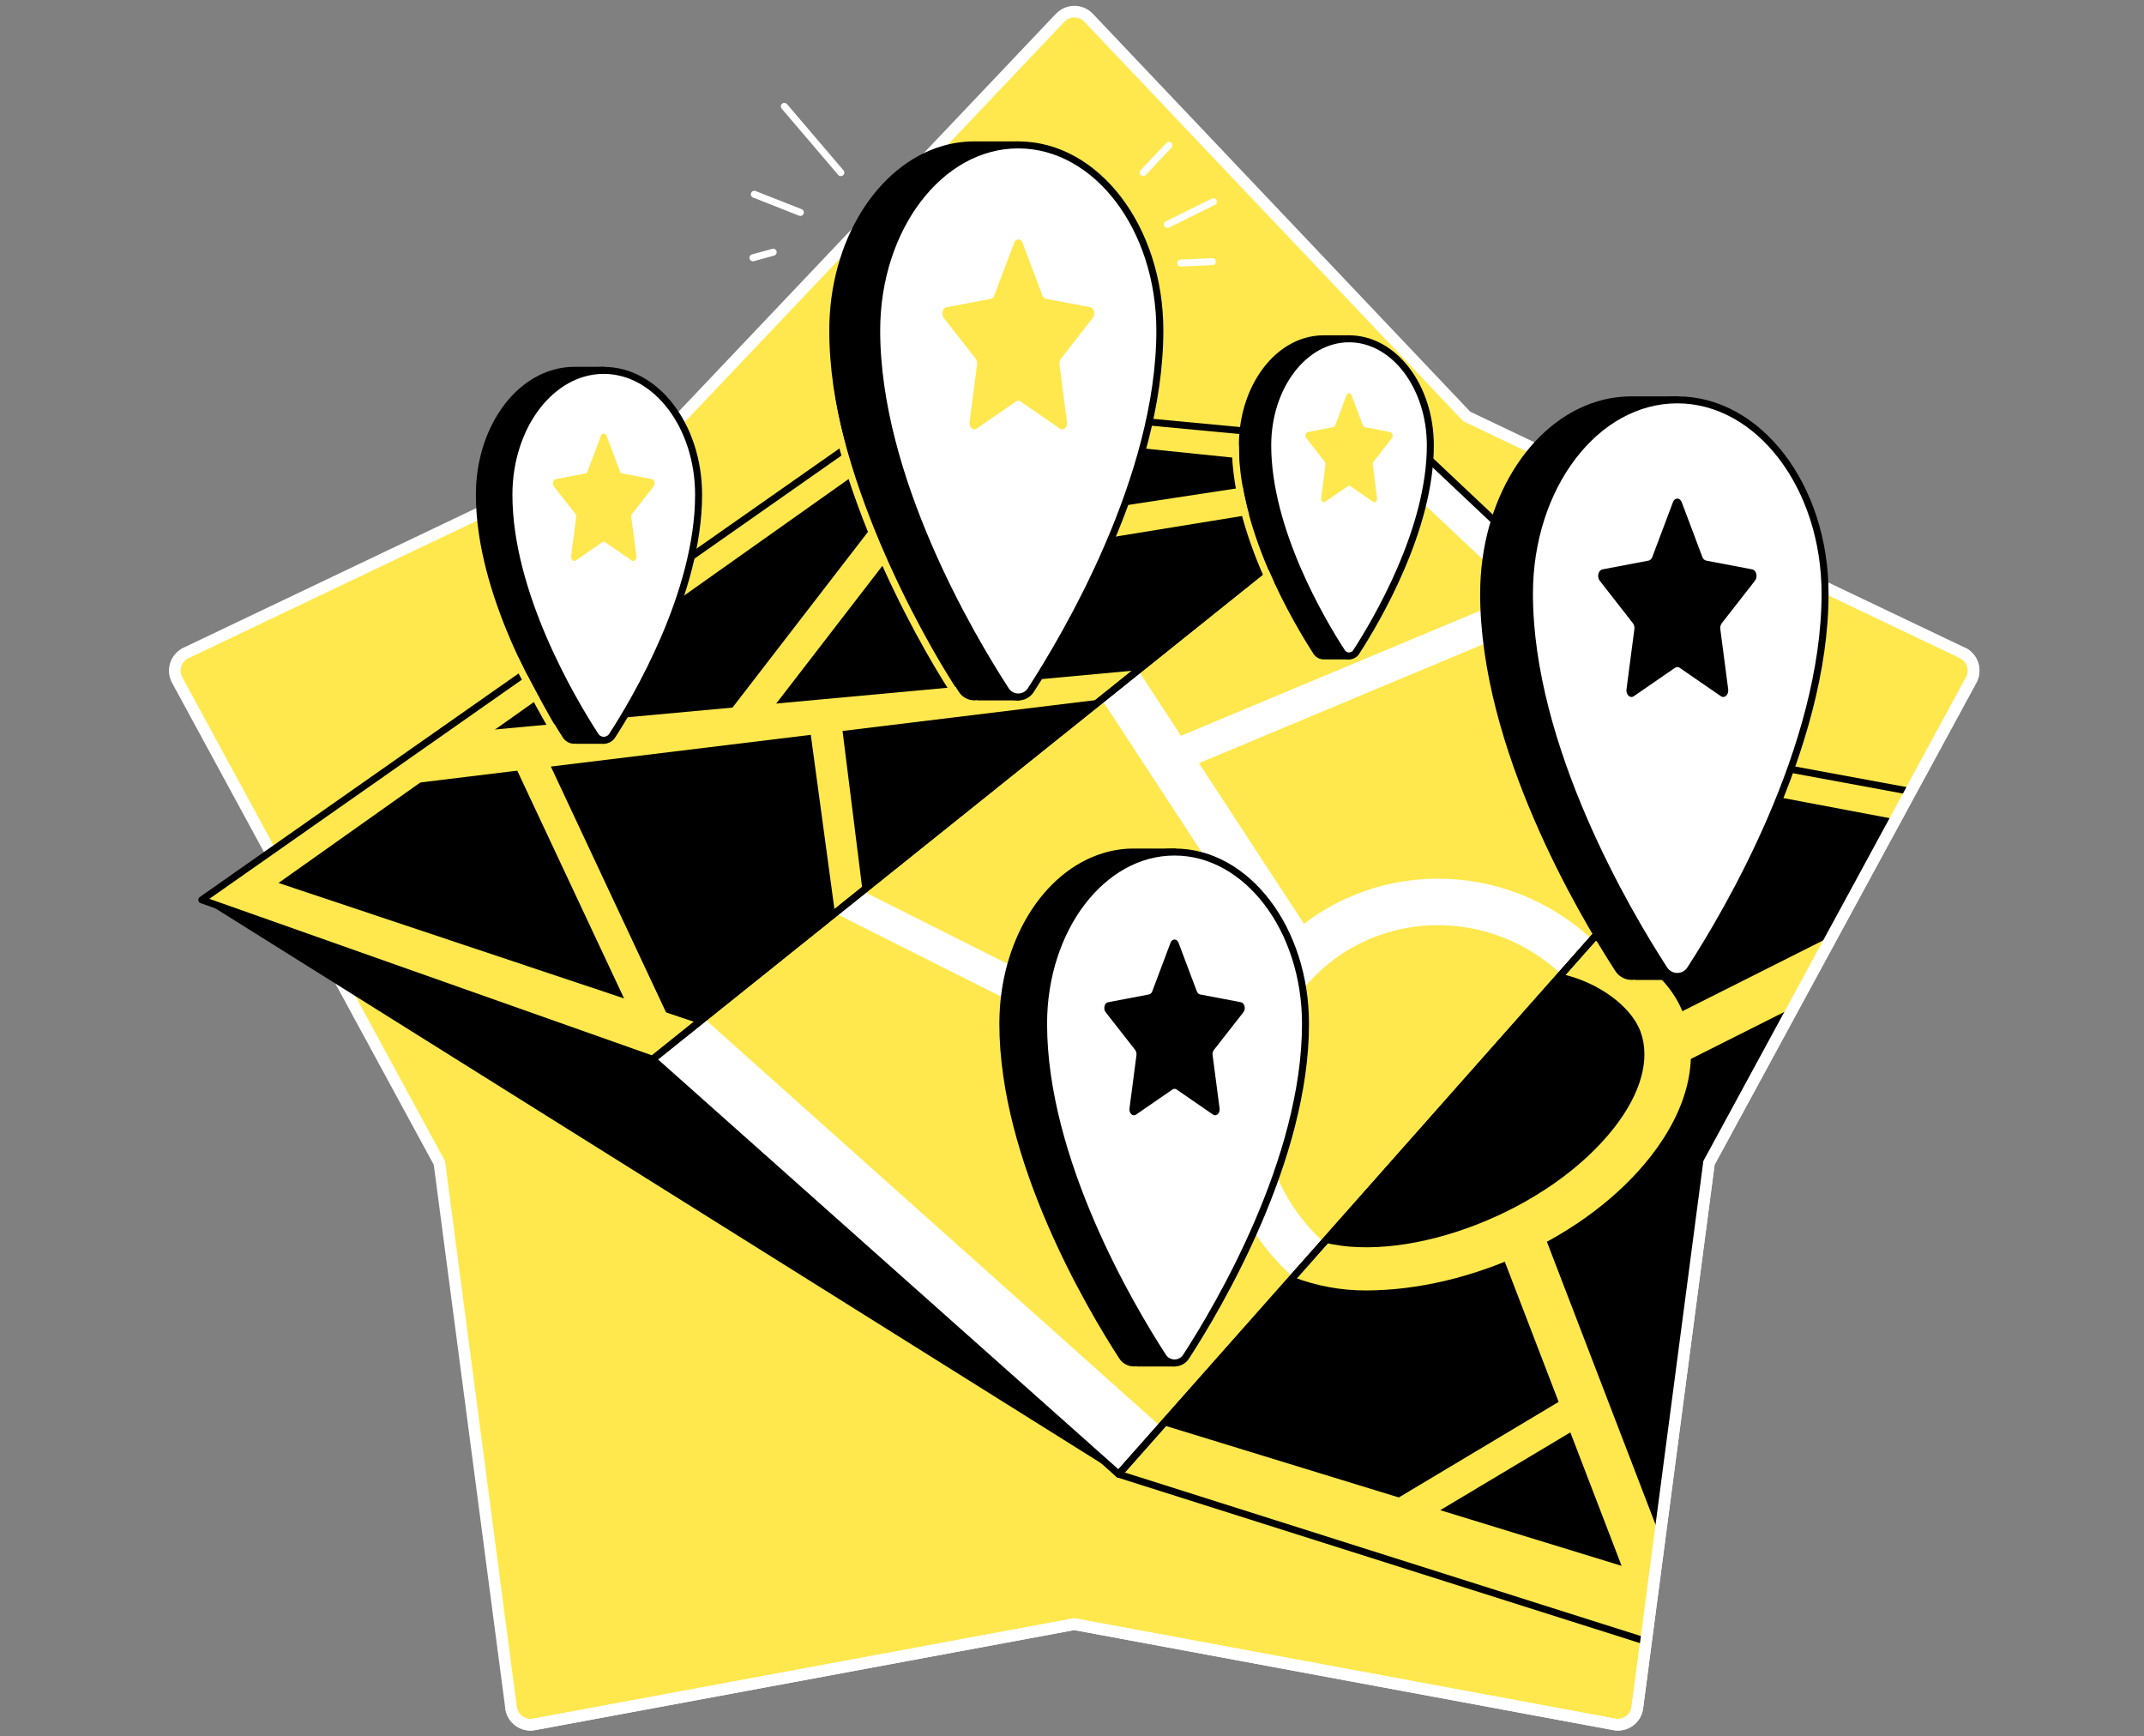
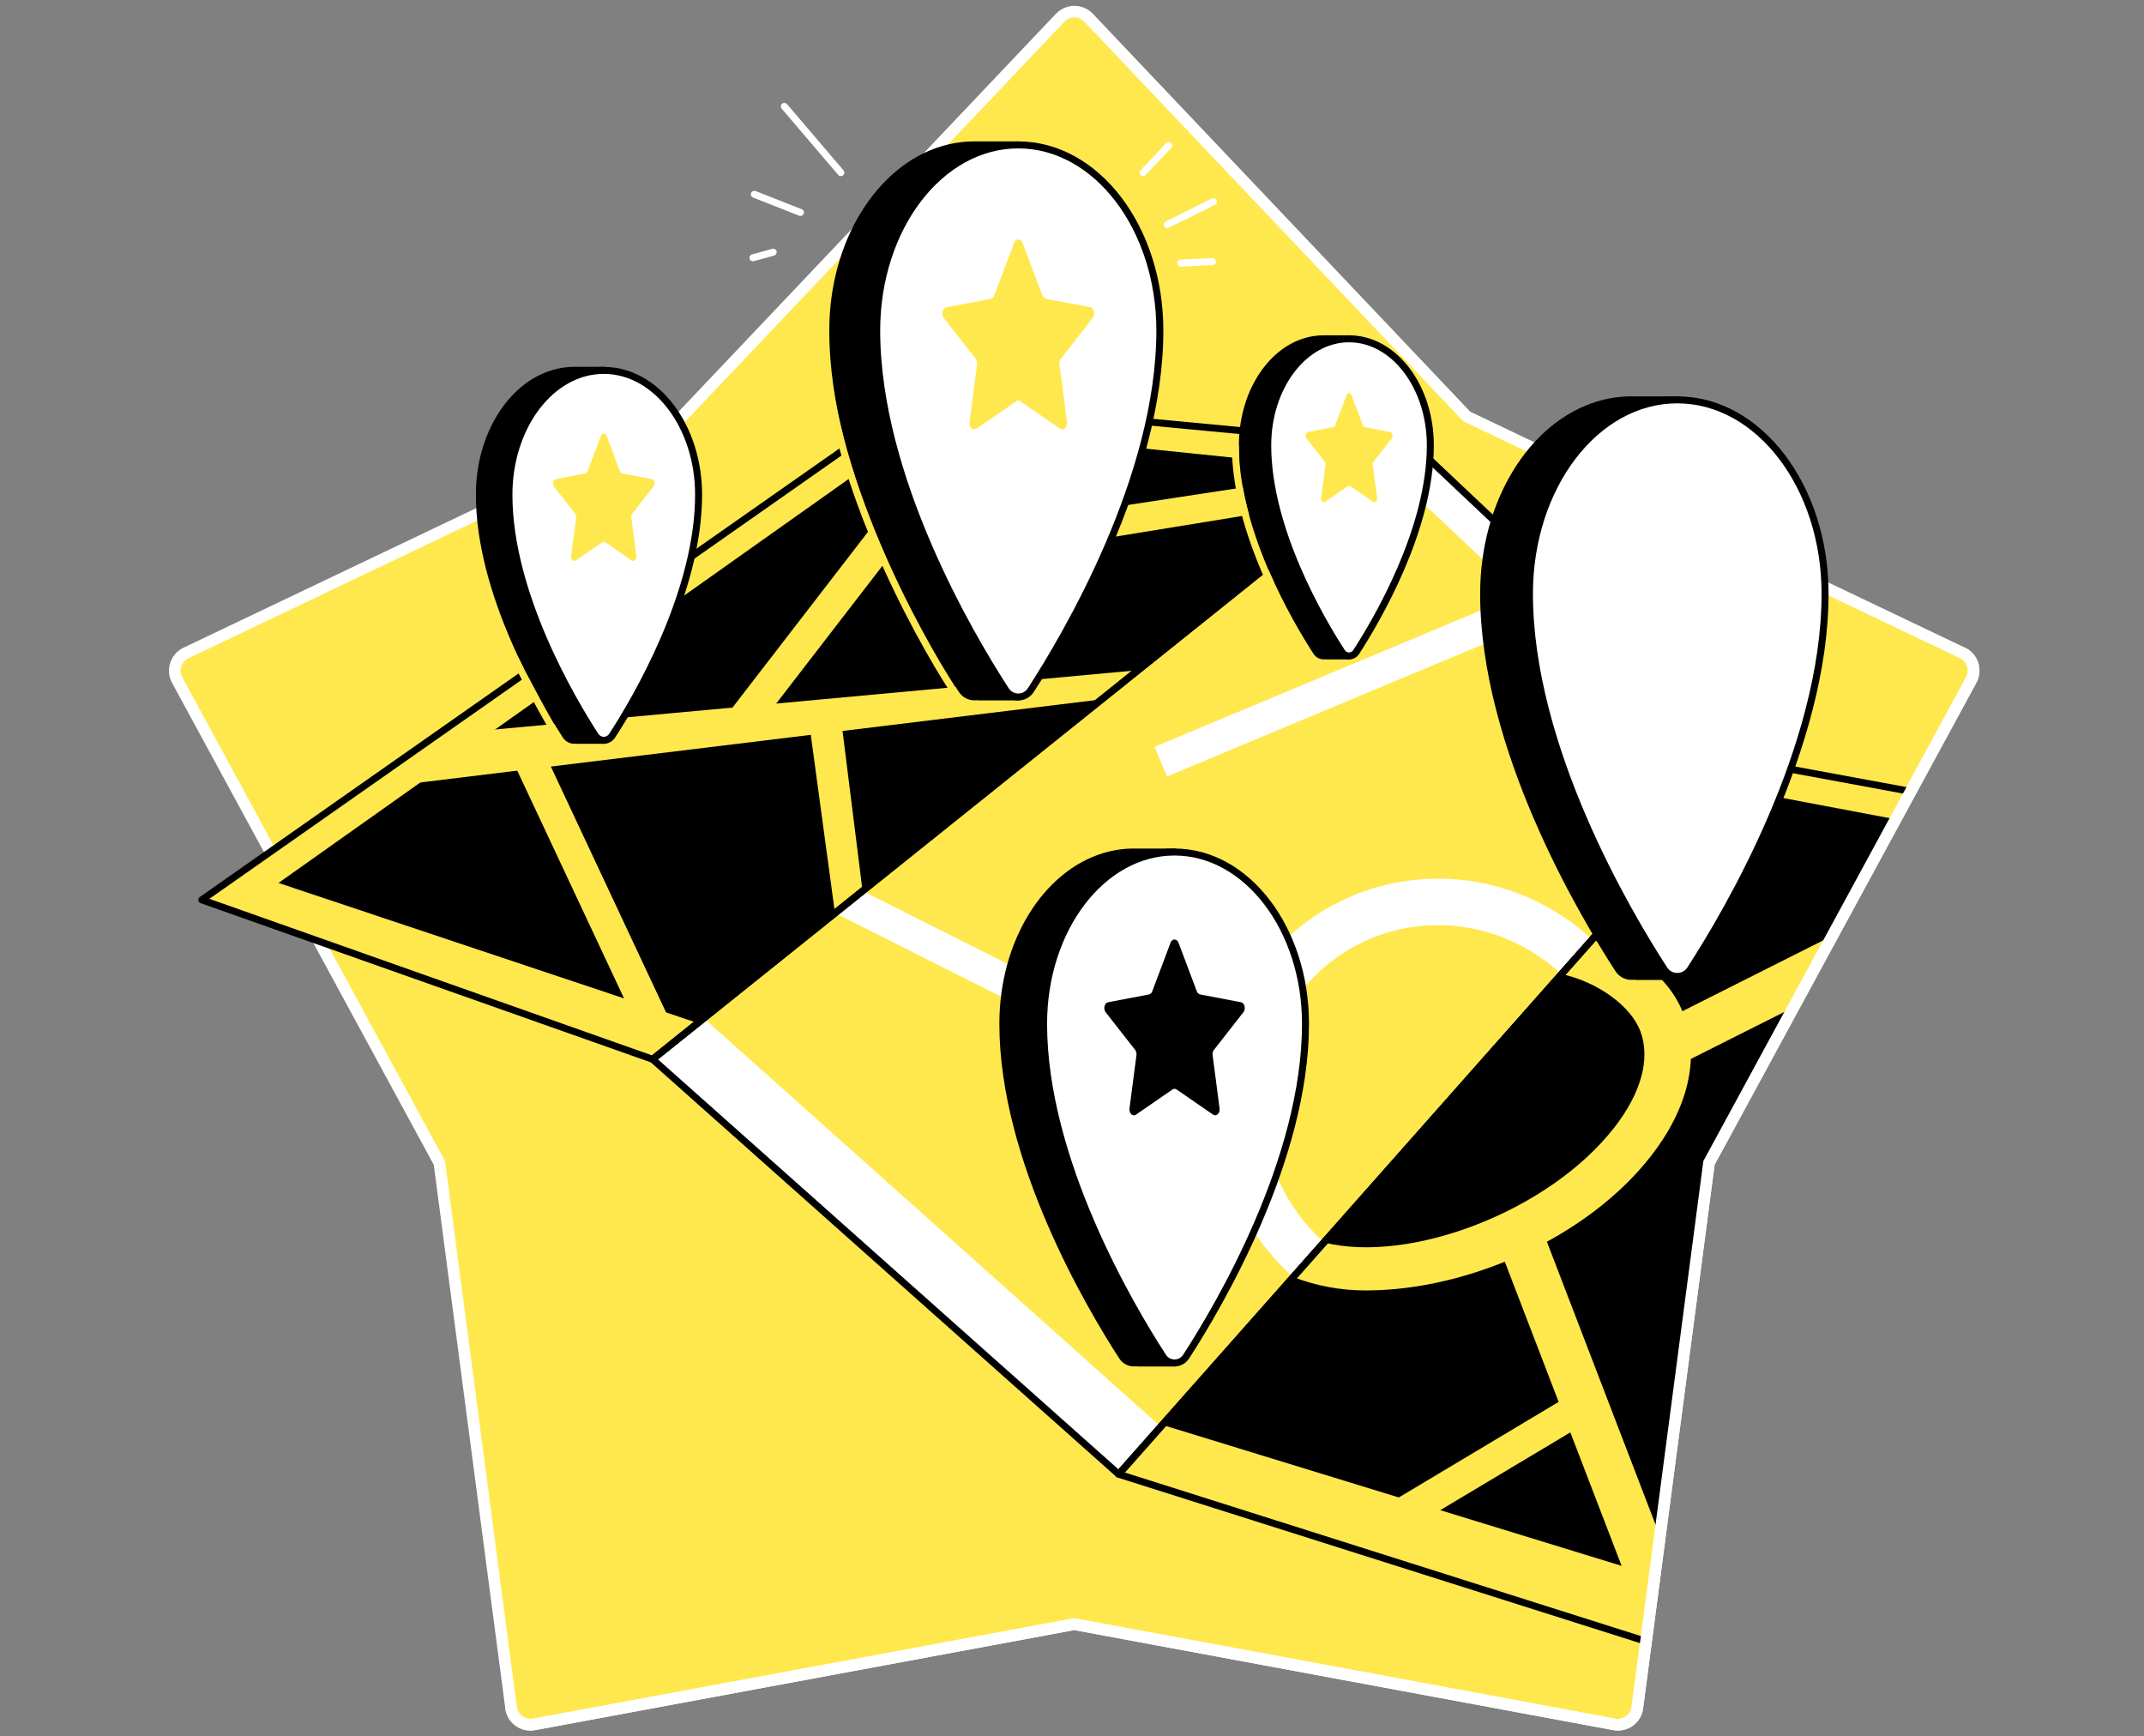
<svg xmlns="http://www.w3.org/2000/svg" width="368" height="298" viewBox="0 0 368 298" fill="none">
  <rect x="0" y="0" width="368" height="298" fill="#808080" stroke="none" />
  <path d="M181.971 3.046L117.064 71.476L31.911 112.068C31.5 112.265 31.133 112.543 30.833 112.886C30.532 113.229 30.305 113.63 30.164 114.063C30.023 114.497 29.972 114.955 30.014 115.409C30.056 115.863 30.189 116.303 30.406 116.704L75.421 199.589L87.721 293.091C87.782 293.542 87.934 293.975 88.167 294.366C88.401 294.756 88.711 295.095 89.08 295.362C89.448 295.628 89.867 295.818 90.311 295.918C90.755 296.018 91.214 296.027 91.662 295.944L184.386 278.74L277.11 295.944C277.556 296.025 278.014 296.014 278.456 295.913C278.898 295.812 279.315 295.622 279.681 295.356C280.048 295.089 280.357 294.751 280.589 294.362C280.821 293.972 280.972 293.54 281.033 293.091L293.333 199.575L338.351 116.69C338.568 116.289 338.702 115.848 338.743 115.394C338.785 114.94 338.734 114.483 338.593 114.049C338.452 113.615 338.225 113.215 337.925 112.872C337.624 112.529 337.257 112.25 336.846 112.054L251.757 71.476L186.85 3.046C186.537 2.715 186.159 2.452 185.741 2.272C185.322 2.093 184.872 2 184.416 2C183.961 2 183.51 2.093 183.092 2.272C182.673 2.452 182.296 2.715 181.982 3.046" fill="#FFE84D" />
  <path d="M181.971 3.046L117.064 71.476L31.911 112.068C31.5 112.265 31.133 112.543 30.833 112.886C30.532 113.229 30.305 113.63 30.164 114.063C30.023 114.497 29.972 114.955 30.014 115.409C30.056 115.863 30.189 116.303 30.406 116.704L75.421 199.589L87.721 293.091C87.782 293.542 87.934 293.975 88.167 294.366C88.401 294.756 88.711 295.095 89.08 295.362C89.448 295.628 89.867 295.818 90.311 295.918C90.755 296.018 91.214 296.027 91.662 295.944L184.386 278.74L277.11 295.944C277.556 296.025 278.014 296.014 278.456 295.913C278.898 295.812 279.315 295.622 279.681 295.356C280.048 295.089 280.357 294.751 280.589 294.362C280.821 293.972 280.972 293.54 281.033 293.091L293.333 199.575L338.351 116.69C338.568 116.289 338.702 115.848 338.743 115.394C338.785 114.94 338.734 114.483 338.593 114.049C338.452 113.615 338.225 113.215 337.925 112.872C337.624 112.529 337.257 112.25 336.846 112.054L251.757 71.476L186.85 3.046C186.537 2.715 186.159 2.452 185.741 2.272C185.322 2.093 184.872 2 184.416 2C183.961 2 183.51 2.093 183.092 2.272C182.673 2.452 182.296 2.715 181.982 3.046" stroke="white" stroke-width="2" stroke-miterlimit="10" />
-   <path d="M34.64 154.436L192.011 253.005L115.495 176.247L34.64 154.436Z" fill="black" />
  <path d="M112.015 181.793L34.64 154.436L157.011 68.626L243.098 76.751L112.015 181.793Z" fill="black" />
  <path d="M111.216 172.717L90.535 165.809L47.803 151.533L158.555 73.074L205.887 77.949L228.337 80.26L237.538 81.209L243.098 76.751L157.011 68.626L34.64 154.436L112.015 181.793L119.771 175.577L111.216 172.717Z" fill="#FFE84D" />
  <path d="M143.316 156.711L138.812 123.519L144.283 122.802L148.052 152.913L143.316 156.711Z" fill="#FFE84D" />
  <path d="M128.077 127.428L123.705 124.058L165.805 69.457L172.3 70.071L128.077 127.428Z" fill="#FFE84D" />
  <path d="M154.685 98.077L149.072 93.452L239.036 79.736L232.242 85.452L154.685 98.077Z" fill="#FFE84D" />
  <path d="M112.014 181.793L87.646 129.835L92.614 127.428L116.433 178.252L112.014 181.793Z" fill="#FFE84D" />
  <path d="M192.011 253.005L112.014 181.793L243.098 76.751L300.316 130.72L192.011 253.005Z" fill="#FFE84D" />
  <path d="M263.676 104.636L283.041 122.863L290.94 130.299L296.257 135.302L300.316 130.72L243.098 76.751L238.208 80.67L243.661 85.802L263.676 104.636Z" fill="white" />
  <path d="M192.089 238.447L181.444 228.933L155.302 205.573L128.205 181.358L120.809 174.746L112.014 181.793L192.011 253.005L199.243 244.838L192.089 238.447Z" fill="white" />
-   <path d="M219.653 166.739L189.097 120.024L195.349 115.017L226.326 162.374L219.653 166.739Z" fill="white" />
  <path d="M221.932 219.15C217.865 215.511 214.59 211.074 212.312 206.115C210.034 201.155 208.801 195.78 208.69 190.324C208.571 185.026 209.528 179.76 211.504 174.844C213.479 169.927 216.433 165.463 220.184 161.722C234.746 147.321 258.102 147.132 273.355 161.297L267.93 167.139C255.805 155.891 237.306 156.001 225.791 167.392C222.788 170.355 220.428 173.905 218.857 177.82C217.287 181.736 216.539 185.932 216.661 190.149C216.751 194.521 217.741 198.828 219.569 202.801C221.397 206.774 224.023 210.327 227.285 213.241L221.932 219.15Z" fill="white" />
  <path d="M200.306 133.266L198.177 128.173L267.071 99.361L271.465 103.505L200.306 133.266Z" fill="white" />
  <path d="M282.5 281.681L192.01 253.005L300.316 130.72L328.5 135.923L293 199.5L282.5 281.681Z" fill="black" />
  <path d="M300.316 130.72L296.404 135.135L302.916 136.362L309.681 137.642L325.5 140.631L293 200L282.5 281.681L284 270.469L216.158 249.649L207.656 247.039L199.507 244.539L192.01 253.005L282.5 281.681L293 200L325.5 140.631L328 135.831L300.316 130.72Z" fill="#FFE84D" />
  <path d="M285 263.842L282.856 280.5L256.657 212.292L264.1 209.432L285 263.842Z" fill="#FFE84D" />
  <path d="M234.828 266.575L227.795 264.346L271.072 238.476L273.908 243.212L234.828 266.575Z" fill="#FFE84D" />
  <path d="M289.339 182.178L287.224 174.318L314.5 160.601L308 172.794L289.339 182.178Z" fill="#FFE84D" />
  <path d="M234.436 221.465C230.16 221.477 225.92 220.692 221.932 219.15L227.282 213.241C241.882 216.893 265.759 208.013 277.067 193.526C281.682 187.61 283.291 181.757 281.593 177.078C280.017 172.724 274.314 168.519 267.927 167.139L273.351 161.297C280.27 163.483 286.547 167.342 289.09 174.364C291.754 181.732 289.717 190.277 283.351 198.43C272.513 212.321 252.117 221.465 234.436 221.465Z" fill="#FFE84D" />
  <path d="M61.529 135.581L75.035 126.108L195.349 115.017L189.097 120.024L61.529 135.581Z" fill="#FFE84D" />
  <path d="M211.419 190.926L143.316 156.711L148.052 152.913L213.812 185.951L211.419 190.926Z" fill="white" />
  <path d="M112.015 181.793L34.64 154.436L157.011 68.626L243.098 76.751L112.015 181.793Z" stroke="black" stroke-width="1.2" stroke-linecap="round" stroke-linejoin="round" />
  <path d="M192.011 253.005L112.014 181.793L243.098 76.751L300.316 130.72L192.011 253.005Z" stroke="black" stroke-width="1.2" stroke-linecap="round" stroke-linejoin="round" />
  <path d="M328 135.831L300.316 130.72L192.01 253.005L282.5 281.681" stroke="black" stroke-width="1.2" stroke-linecap="round" stroke-linejoin="round" />
  <path d="M191.536 56.722C191.536 42.589 184.514 30.61 174.796 26.444V24.868H167.232C165.376 24.868 163.53 25.142 161.754 25.681C150.976 28.937 142.938 41.601 142.938 56.708C142.938 81.922 159.072 109.133 165.049 118.362C165.337 118.837 165.77 119.205 166.284 119.412C166.799 119.619 167.366 119.654 167.902 119.511L167.938 119.603H174.775V109.493C181.907 96.843 191.536 76.187 191.536 56.722Z" fill="black" stroke="black" stroke-width="1.2" stroke-linecap="round" stroke-linejoin="round" />
  <path d="M141.451 56.722C141.964 81.287 157.585 109.147 163.562 118.377" stroke="#FFE84D" stroke-width="1.2" stroke-miterlimit="10" />
  <path d="M199.079 56.722C199.079 81.936 182.949 109.147 176.968 118.377C176.741 118.755 176.42 119.068 176.036 119.285C175.653 119.502 175.219 119.617 174.778 119.617C174.337 119.617 173.904 119.502 173.52 119.285C173.136 119.068 172.815 118.755 172.588 118.377C166.615 109.161 150.477 81.936 150.477 56.722C150.477 39.13 161.355 24.868 174.771 24.868C188.188 24.868 199.079 39.13 199.079 56.722Z" fill="white" stroke="black" stroke-width="1.2" stroke-linecap="round" stroke-linejoin="round" />
  <path d="M175.527 41.694L178.912 50.688C178.956 50.832 179.037 50.962 179.146 51.067C179.256 51.171 179.39 51.245 179.536 51.283L187.103 52.71C187.781 52.838 188.052 53.933 187.563 54.561L182.086 61.576C181.883 61.852 181.797 62.197 181.847 62.535L183.141 72.421C183.255 73.309 182.546 73.983 181.939 73.566L175.163 68.897C175.051 68.817 174.916 68.774 174.778 68.774C174.64 68.774 174.505 68.817 174.393 68.897L167.617 73.566C167.011 73.983 166.301 73.309 166.419 72.421L167.71 62.535C167.758 62.197 167.674 61.853 167.474 61.576L162.007 54.575C161.515 53.947 161.786 52.853 162.464 52.724L170.035 51.298C170.181 51.259 170.314 51.184 170.424 51.08C170.533 50.976 170.614 50.846 170.659 50.702L174.061 41.694C174.347 40.888 175.224 40.888 175.527 41.694Z" fill="#FFE84D" />
  <path d="M114.861 84.91C114.861 75.438 110.157 67.414 103.644 64.621V63.552H98.57C97.322 63.556 96.082 63.745 94.889 64.112C87.667 66.294 82.282 74.778 82.282 84.91C82.282 101.804 93.092 120.042 97.093 126.219C97.285 126.536 97.575 126.782 97.919 126.921C98.263 127.059 98.643 127.082 99.001 126.986L99.026 127.05H103.619V120.274C108.409 111.79 114.861 97.952 114.861 84.91Z" fill="black" stroke="black" stroke-width="1.2" stroke-linecap="round" stroke-linejoin="round" />
  <path d="M88.334 112.906C89.208 114.778 93.99 123.815 95.823 126.579" stroke="#FFE84D" stroke-width="1.2" stroke-miterlimit="10" />
  <path d="M119.907 84.91C119.907 101.804 109.101 120.042 105.096 126.219C104.944 126.471 104.729 126.68 104.472 126.825C104.215 126.97 103.925 127.047 103.63 127.047C103.335 127.047 103.045 126.97 102.789 126.825C102.532 126.68 102.317 126.471 102.164 126.219C98.163 120.042 87.353 101.804 87.353 84.91C87.353 73.124 94.639 63.566 103.63 63.566C112.621 63.566 119.907 73.124 119.907 84.91Z" fill="white" stroke="black" stroke-width="1.2" stroke-linecap="round" stroke-linejoin="round" />
  <path d="M104.126 74.832L106.394 80.859C106.425 80.955 106.479 81.042 106.552 81.112C106.625 81.182 106.714 81.232 106.811 81.258L111.883 82.225C112.339 82.311 112.521 83.042 112.193 83.462L108.523 88.156C108.455 88.247 108.406 88.35 108.379 88.461C108.351 88.571 108.346 88.685 108.363 88.798L109.229 95.42C109.308 96.016 108.83 96.469 108.423 96.187L103.887 93.059C103.812 93.005 103.722 92.976 103.63 92.976C103.538 92.976 103.448 93.005 103.373 93.059L98.837 96.187C98.43 96.469 97.953 96.016 98.031 95.42L98.897 88.798C98.915 88.685 98.909 88.571 98.882 88.461C98.854 88.35 98.805 88.247 98.737 88.156L95.067 83.469C94.739 83.049 94.921 82.318 95.378 82.232L100.449 81.251C100.546 81.225 100.636 81.175 100.709 81.105C100.781 81.035 100.836 80.948 100.866 80.852L103.134 74.825C103.159 74.711 103.222 74.609 103.313 74.537C103.404 74.464 103.517 74.425 103.633 74.425C103.749 74.426 103.862 74.467 103.952 74.541C104.041 74.615 104.103 74.718 104.126 74.832Z" fill="#FFE84D" />
  <path d="M241.169 76.444C241.169 68.323 237.132 61.444 231.54 59.051V58.145H227.199C226.132 58.145 225.071 58.302 224.05 58.612C217.859 60.481 213.244 67.756 213.244 76.444C213.244 90.927 222.517 106.565 225.94 111.857C226.105 112.13 226.353 112.342 226.649 112.461C226.944 112.58 227.27 112.6 227.577 112.517V112.571H231.518V106.754C235.648 99.489 241.169 87.624 241.169 76.444Z" fill="black" stroke="black" stroke-width="1.2" stroke-linecap="round" stroke-linejoin="round" />
  <path d="M212.032 76.444C212.032 84.7 214.956 93.32 218.13 100.206" stroke="#FFE84D" stroke-width="1.2" stroke-miterlimit="10" />
  <path d="M245.505 76.444C245.505 90.927 236.233 106.565 232.809 111.857C232.679 112.075 232.495 112.256 232.274 112.381C232.054 112.507 231.804 112.572 231.55 112.572C231.297 112.572 231.047 112.507 230.827 112.381C230.606 112.256 230.422 112.075 230.292 111.857C226.861 106.565 217.595 90.927 217.595 76.444C217.595 66.337 223.844 58.145 231.55 58.145C239.257 58.145 245.505 66.337 245.505 76.444Z" fill="white" stroke="black" stroke-width="1.2" stroke-linecap="round" stroke-linejoin="round" />
  <path d="M231.975 67.81L233.922 72.977C233.947 73.06 233.994 73.134 234.056 73.193C234.119 73.253 234.195 73.295 234.279 73.316L238.626 74.147C239.018 74.219 239.172 74.86 238.89 75.217L235.759 79.229C235.701 79.308 235.659 79.397 235.635 79.492C235.612 79.587 235.608 79.685 235.623 79.782L236.365 85.46C236.429 85.969 236.008 86.358 235.673 86.119L231.786 83.437C231.722 83.391 231.644 83.365 231.565 83.365C231.485 83.365 231.408 83.391 231.344 83.437L227.453 86.119C227.096 86.358 226.697 85.969 226.764 85.46L227.506 79.782C227.535 79.587 227.486 79.389 227.371 79.229L224.225 75.21C223.943 74.853 224.097 74.219 224.489 74.14L228.836 73.309C228.92 73.288 228.997 73.246 229.059 73.186C229.121 73.127 229.168 73.053 229.193 72.97L231.137 67.803C231.163 67.711 231.218 67.631 231.295 67.575C231.371 67.518 231.463 67.487 231.558 67.488C231.653 67.489 231.746 67.521 231.821 67.579C231.896 67.637 231.95 67.718 231.975 67.81Z" fill="#FFE84D" />
  <path d="M217.092 175.702C217.092 162.624 210.591 151.54 201.6 147.685V146.226H194.614C192.896 146.226 191.187 146.48 189.543 146.979C179.557 149.992 172.132 161.707 172.132 175.702C172.132 199.033 187.06 224.225 192.585 232.763C192.85 233.202 193.25 233.544 193.726 233.737C194.202 233.93 194.727 233.963 195.224 233.833L195.256 233.915H201.6V224.532C208.198 212.823 217.092 193.715 217.092 175.702Z" fill="black" stroke="black" stroke-width="1.2" stroke-linecap="round" stroke-linejoin="round" />
  <path d="M224.079 175.702C224.079 199.033 209.154 224.225 203.626 232.763C203.417 233.113 203.12 233.403 202.765 233.604C202.41 233.805 202.009 233.911 201.601 233.911C201.192 233.911 200.791 233.805 200.436 233.604C200.081 233.403 199.785 233.113 199.575 232.763C194.047 224.236 179.122 199.043 179.122 175.702C179.122 159.421 189.186 146.226 201.59 146.226C213.994 146.226 224.079 159.421 224.079 175.702Z" fill="white" stroke="black" stroke-width="1.2" stroke-linecap="round" stroke-linejoin="round" />
  <path d="M202.285 161.797L205.42 170.117C205.46 170.25 205.535 170.371 205.635 170.468C205.736 170.565 205.859 170.634 205.994 170.67L212.998 172.003C213.626 172.121 213.879 173.134 213.423 173.715L208.355 180.192C208.167 180.448 208.087 180.769 208.134 181.083L209.332 190.227C209.439 191.048 208.783 191.675 208.22 191.297L201.957 186.978C201.853 186.904 201.728 186.863 201.6 186.863C201.472 186.863 201.348 186.904 201.244 186.978L194.978 191.297C194.418 191.686 193.762 191.058 193.869 190.227L195.063 181.083C195.11 180.769 195.03 180.448 194.842 180.192L189.775 173.715C189.322 173.134 189.571 172.121 190.199 172.003L197.203 170.67C197.339 170.634 197.463 170.565 197.564 170.468C197.665 170.372 197.74 170.251 197.781 170.117L200.912 161.797C201.194 161.051 202.007 161.051 202.285 161.797Z" fill="black" />
  <path d="M305.373 101.893C305.373 87.132 298.037 74.621 287.898 70.271V68.623H280.013C278.079 68.626 276.157 68.913 274.307 69.475C263.052 72.874 254.656 86.098 254.656 101.893C254.656 128.227 271.504 156.658 277.741 166.283C278.041 166.778 278.494 167.162 279.03 167.379C279.567 167.595 280.16 167.631 280.719 167.481L280.755 167.578H287.916V157.003C295.334 143.794 305.373 122.221 305.373 101.893Z" fill="black" stroke="black" stroke-width="1.2" stroke-linecap="round" stroke-linejoin="round" />
  <path d="M313.258 101.893C313.258 128.227 296.411 156.658 290.173 166.283C289.937 166.678 289.602 167.005 289.201 167.233C288.801 167.46 288.348 167.579 287.887 167.579C287.427 167.579 286.974 167.46 286.573 167.233C286.173 167.005 285.838 166.678 285.601 166.283C279.36 156.654 262.517 128.227 262.517 101.893C262.517 83.519 273.875 68.623 287.887 68.623C301.899 68.623 313.258 83.519 313.258 101.893Z" fill="white" stroke="black" stroke-width="1.2" stroke-linecap="round" stroke-linejoin="round" />
-   <path d="M288.661 86.198L292.196 95.591C292.243 95.742 292.327 95.878 292.441 95.986C292.556 96.095 292.696 96.173 292.848 96.212L300.755 97.717C301.468 97.853 301.746 98.994 301.233 99.65L295.527 106.961C295.316 107.251 295.227 107.612 295.277 107.967L296.629 118.288C296.75 119.215 296.008 119.921 295.373 119.482L288.305 114.611C288.188 114.525 288.047 114.48 287.902 114.48C287.757 114.48 287.616 114.525 287.499 114.611L280.43 119.482C279.795 119.921 279.054 119.215 279.175 118.288L280.527 107.967C280.577 107.612 280.487 107.251 280.277 106.961L274.571 99.65C274.057 98.994 274.339 97.867 275.049 97.717L282.955 96.212C283.108 96.173 283.247 96.095 283.361 95.987C283.475 95.878 283.558 95.742 283.604 95.591L287.142 86.198C287.427 85.356 288.344 85.356 288.661 86.198Z" fill="black" />
  <path d="M137.378 36.458L129.475 33.345" stroke="white" stroke-width="1.2" stroke-linecap="round" stroke-linejoin="round" />
  <path d="M134.625 18.256L144.325 29.625" stroke="white" stroke-width="1.2" stroke-linecap="round" stroke-linejoin="round" />
  <path d="M129.236 44.24L132.71 43.284" stroke="white" stroke-width="1.2" stroke-linecap="round" stroke-linejoin="round" />
  <path d="M200.366 38.53L208.266 34.622" stroke="white" stroke-width="1.2" stroke-linecap="round" stroke-linejoin="round" />
  <path d="M200.623 24.953L196.208 29.625" stroke="white" stroke-width="1.2" stroke-linecap="round" stroke-linejoin="round" />
  <path d="M208.091 44.896L202.66 45.149" stroke="white" stroke-width="1.2" stroke-linecap="round" stroke-linejoin="round" />
  <path d="M186.839 3.046C186.526 2.715 186.148 2.452 185.73 2.272C185.312 2.093 184.861 2 184.405 2C183.95 2 183.499 2.093 183.081 2.272C182.662 2.452 182.285 2.715 181.971 3.046" stroke="white" stroke-width="1.2" stroke-miterlimit="10" />
  <path d="M87.721 293.091C87.782 293.542 87.934 293.975 88.167 294.366C88.401 294.756 88.711 295.095 89.08 295.362C89.448 295.629 89.867 295.818 90.311 295.918C90.755 296.018 91.214 296.027 91.662 295.944L184.386 278.74L277.11 295.944C277.556 296.025 278.014 296.014 278.456 295.913C278.898 295.812 279.315 295.622 279.681 295.356C280.048 295.089 280.357 294.751 280.589 294.362C280.821 293.972 280.972 293.54 281.033 293.091L293.333 199.575L338.351 116.69C338.568 116.289 338.702 115.848 338.743 115.394C338.785 114.94 338.734 114.483 338.593 114.049C338.452 113.615 338.225 113.215 337.924 112.872C337.624 112.529 337.257 112.251 336.846 112.054" stroke="white" stroke-width="2" stroke-miterlimit="10" />
  <path d="M31.911 112.068C31.5 112.265 31.133 112.543 30.833 112.886C30.532 113.229 30.305 113.63 30.164 114.063C30.023 114.497 29.972 114.955 30.014 115.409C30.056 115.863 30.189 116.303 30.406 116.704" stroke="white" stroke-width="1.2" stroke-miterlimit="10" />
</svg>